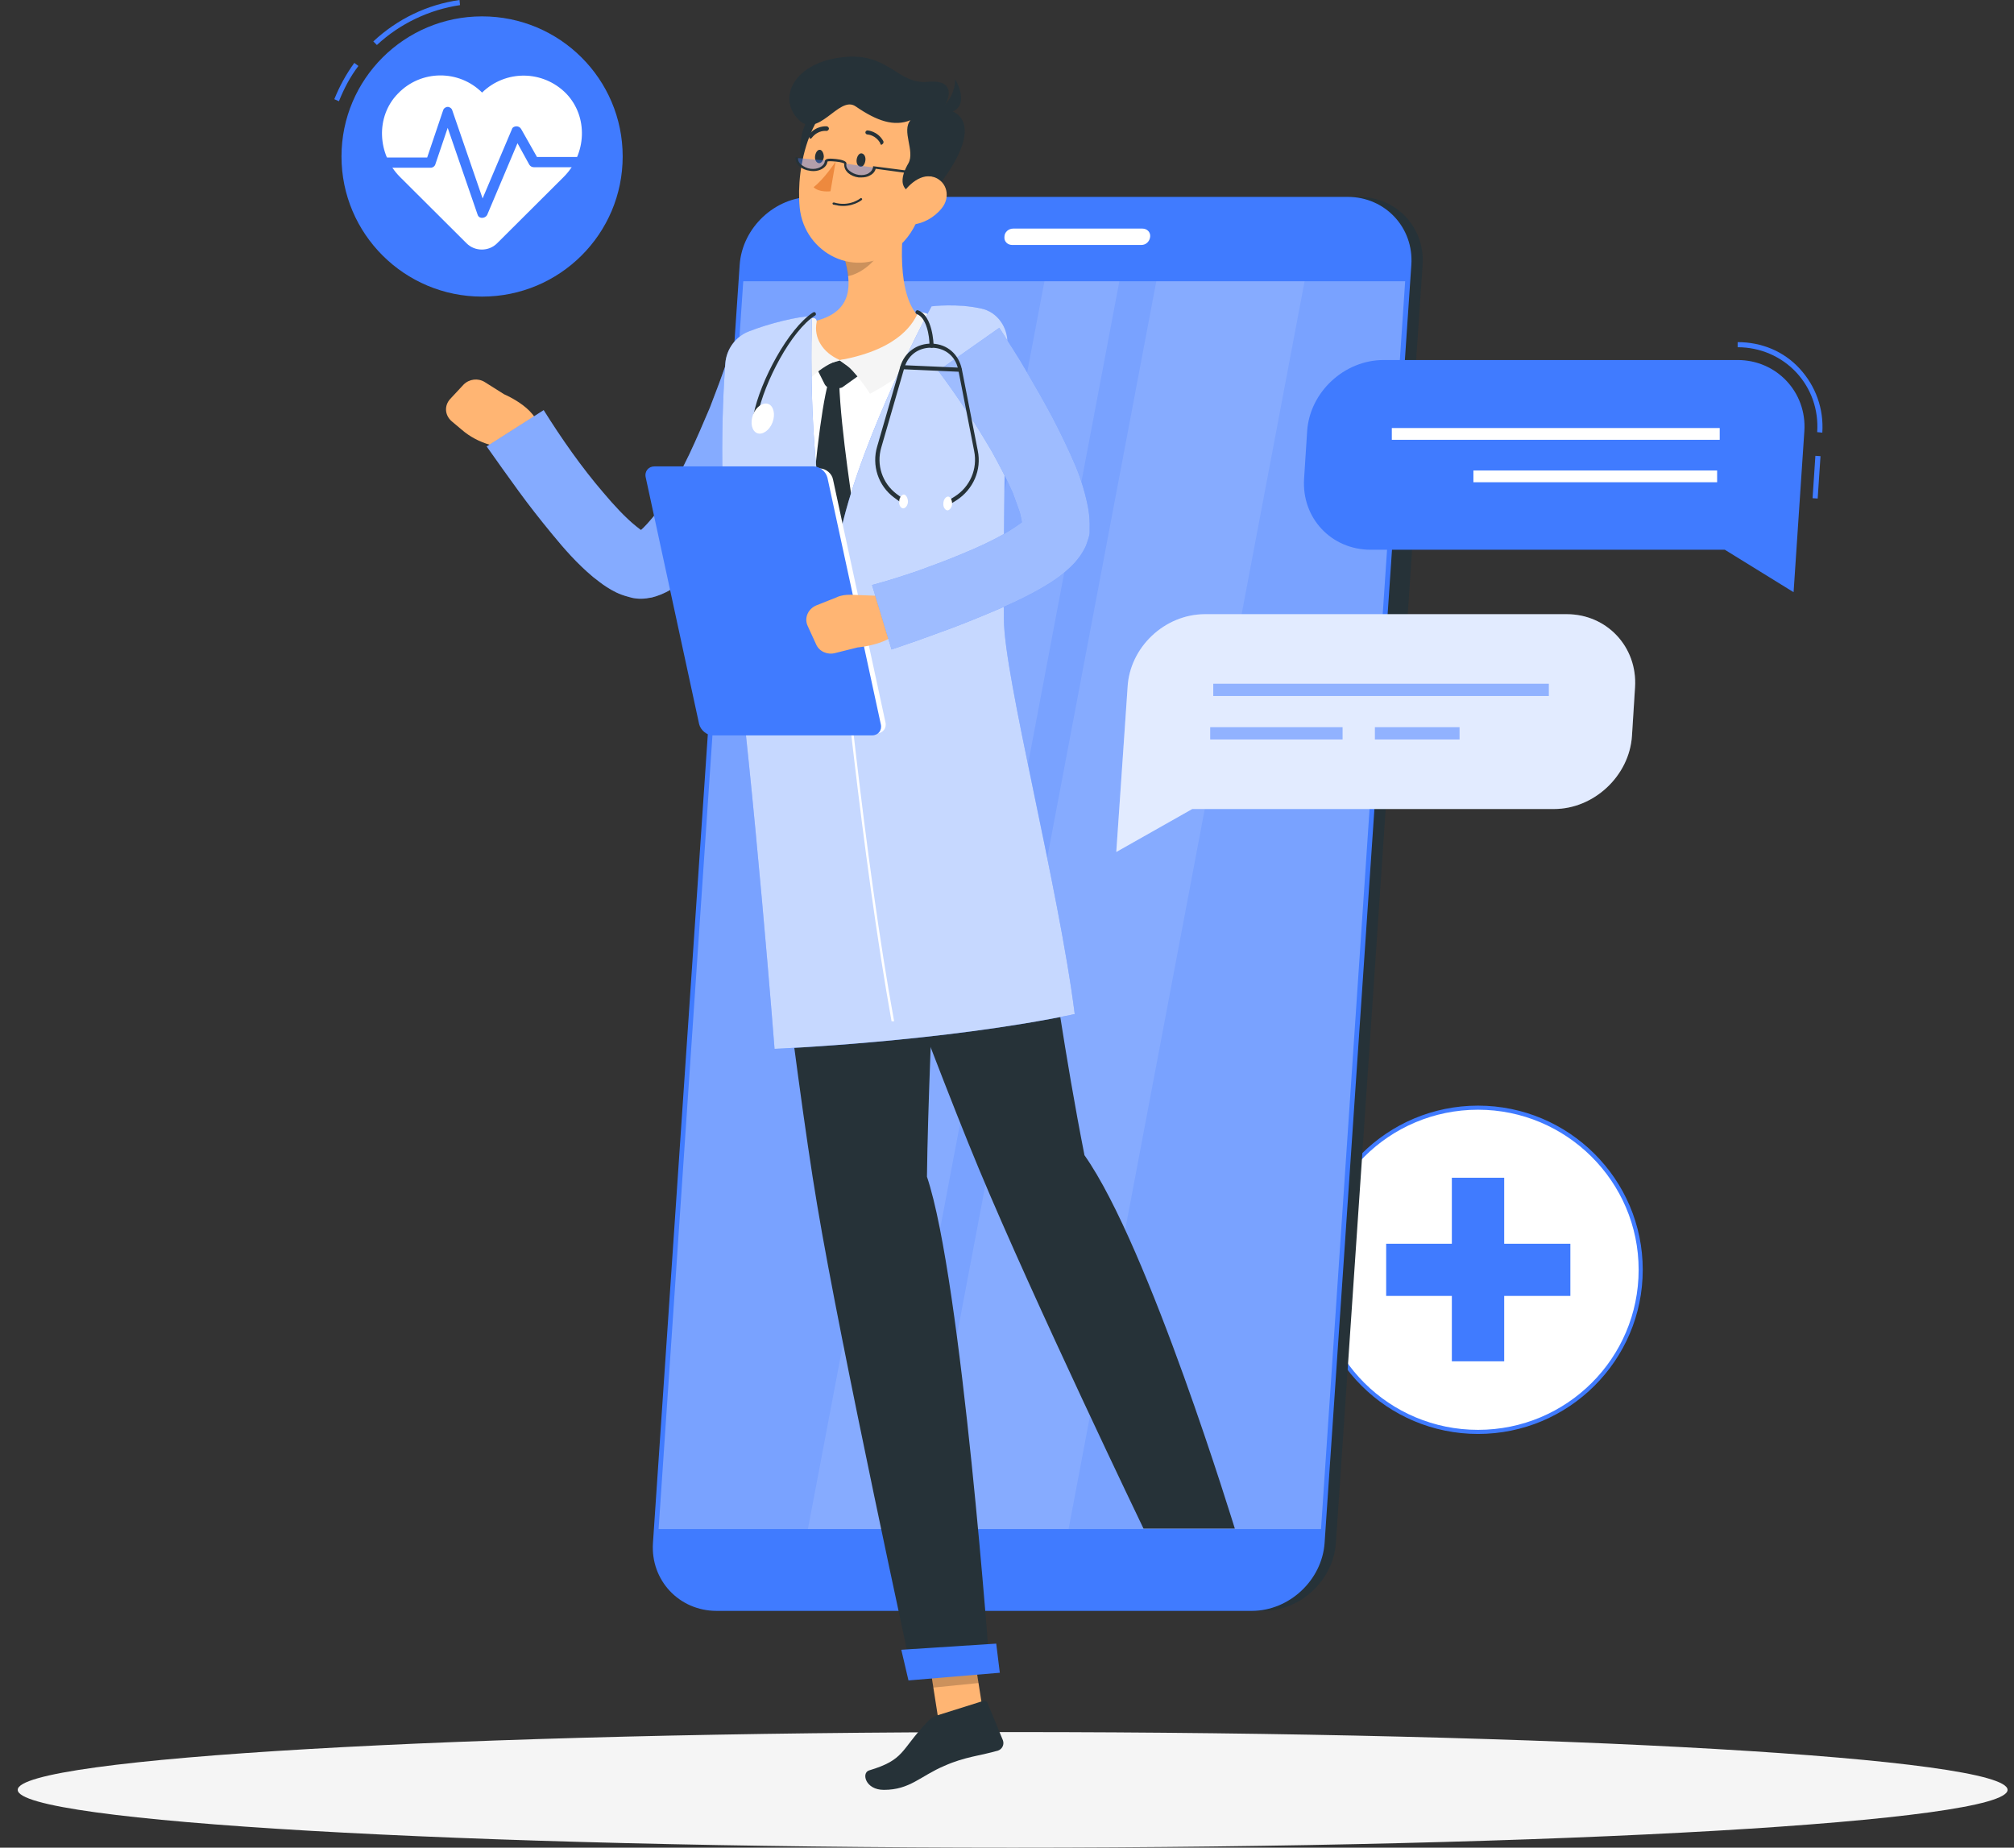
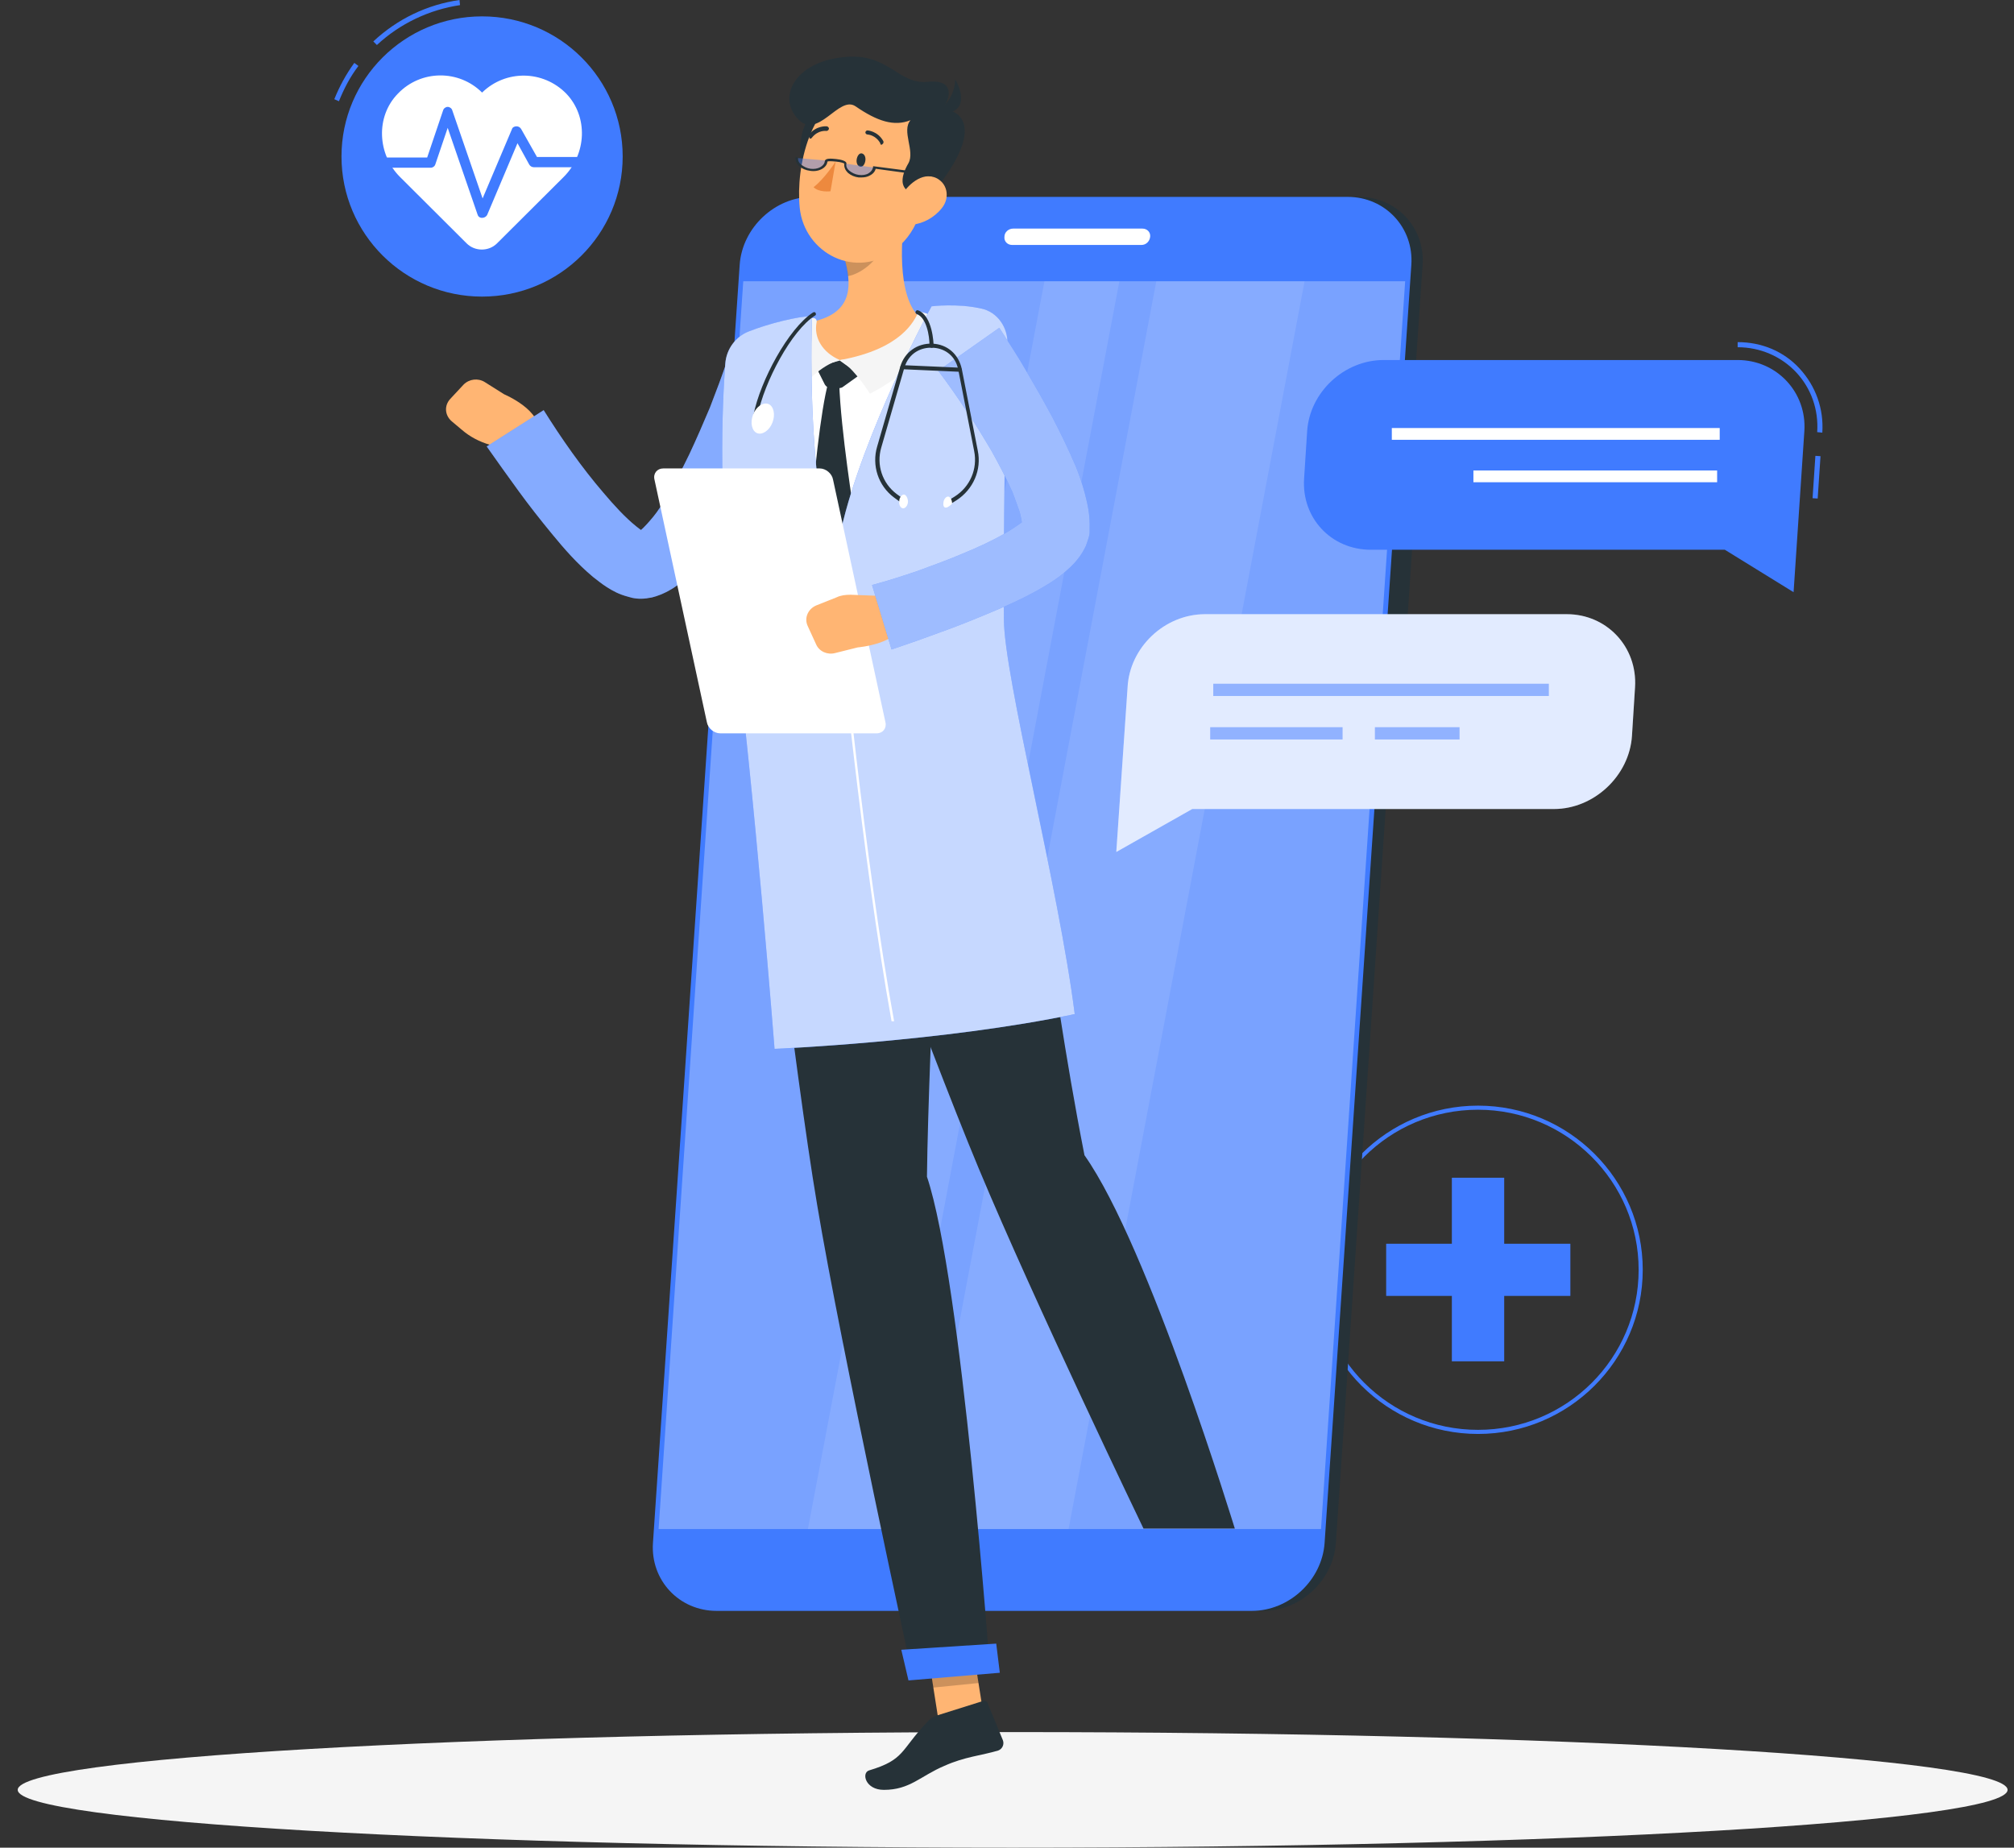
<svg xmlns="http://www.w3.org/2000/svg" width="109" height="100" viewBox="0 0 109 100" fill="none">
  <rect x="0" y="0" width="109" height="100" fill="#333333" stroke="none" />
  <g clip-path="url(#clip0)">
    <path d="M54.805 100C84.544 100 108.652 98.6 108.652 96.872C108.652 95.145 84.544 93.745 54.805 93.745C25.067 93.745 0.959 95.145 0.959 96.872C0.959 98.6 25.067 100 54.805 100Z" fill="#F5F5F5" />
-     <path d="M79.993 77.498C84.855 77.498 88.796 73.57 88.796 68.724C88.796 63.878 84.855 59.95 79.993 59.95C75.131 59.95 71.19 63.878 71.19 68.724C71.19 73.57 75.131 77.498 79.993 77.498Z" fill="white" />
    <path d="M79.993 77.609C75.078 77.609 71.079 73.623 71.079 68.724C71.079 63.825 75.078 59.84 79.993 59.84C84.908 59.84 88.907 63.825 88.907 68.724C88.907 73.623 84.908 77.609 79.993 77.609ZM79.993 60.061C75.189 60.061 71.301 63.936 71.301 68.724C71.301 73.512 75.189 77.387 79.993 77.387C84.797 77.387 88.685 73.512 88.685 68.724C88.685 63.936 84.769 60.061 79.993 60.061Z" fill="#407BFF" />
    <path d="M81.409 63.742H78.576V73.678H81.409V63.742Z" fill="#407BFF" />
    <path d="M84.99 70.138V67.314H75.021V70.138H84.99Z" fill="#407BFF" />
    <path d="M20.398 2.436L20.204 2.242C21.509 1.024 23.119 0.249 24.869 0L24.897 0.277C23.23 0.526 21.648 1.273 20.398 2.436Z" fill="#407BFF" />
    <path d="M18.343 5.48L18.093 5.369C18.371 4.678 18.732 4.013 19.176 3.404L19.398 3.57C18.954 4.152 18.621 4.788 18.343 5.48Z" fill="#407BFF" />
    <path d="M26.091 16.053C30.294 16.053 33.7 12.658 33.7 8.469C33.7 4.281 30.294 0.886 26.091 0.886C21.889 0.886 18.482 4.281 18.482 8.469C18.482 12.658 21.889 16.053 26.091 16.053Z" fill="#407BFF" />
    <path d="M30.645 5.065C29.396 3.792 27.369 3.764 26.091 5.01C24.841 3.764 22.787 3.764 21.537 5.065C20.315 6.311 20.426 8.359 21.648 9.577L25.258 13.175C25.702 13.617 26.452 13.617 26.896 13.175L30.507 9.577C31.756 8.331 31.84 6.311 30.645 5.065Z" fill="white" />
    <path d="M26.091 11.791C25.952 11.791 25.869 11.708 25.841 11.597L24.23 6.919L23.564 8.885C23.536 8.995 23.425 9.078 23.314 9.078H20.62C20.454 9.078 20.343 8.968 20.343 8.802C20.343 8.635 20.454 8.525 20.62 8.525H23.119L23.98 5.978C24.008 5.868 24.119 5.785 24.23 5.785C24.341 5.785 24.453 5.868 24.48 5.978L26.119 10.739L27.702 7.002C27.729 6.892 27.84 6.836 27.951 6.836C28.063 6.836 28.146 6.892 28.201 6.975L29.062 8.497H31.589C31.756 8.497 31.867 8.608 31.867 8.774C31.867 8.94 31.756 9.051 31.589 9.051H28.896C28.785 9.051 28.701 8.995 28.646 8.912L28.007 7.75L26.369 11.625C26.313 11.735 26.202 11.791 26.091 11.791Z" fill="#407BFF" />
    <path d="M68.385 87.185H39.393C37.366 87.185 35.81 85.525 35.949 83.504L40.642 14.337C40.781 12.317 42.559 10.656 44.558 10.656H73.55C75.577 10.656 77.132 12.317 76.993 14.337L72.3 83.504C72.162 85.525 70.384 87.185 68.385 87.185Z" fill="#263238" />
    <path d="M74.772 38.832H74.05C73.494 38.832 73.05 38.361 73.078 37.808L73.966 24.578C73.994 24.024 74.494 23.554 75.077 23.554H75.799C76.355 23.554 76.799 24.024 76.771 24.578L75.883 37.808C75.855 38.389 75.355 38.832 74.772 38.832Z" fill="#263238" />
    <path d="M40.226 30.003H39.504C39.032 30.003 38.699 29.615 38.726 29.172L39.059 24.384C39.087 23.914 39.504 23.554 39.948 23.554H40.67C41.142 23.554 41.475 23.941 41.448 24.384L41.114 29.172C41.087 29.643 40.67 30.003 40.226 30.003Z" fill="#407BFF" />
    <path d="M39.643 38.555H38.921C38.449 38.555 38.115 38.168 38.143 37.725L38.449 32.937C38.477 32.466 38.893 32.106 39.337 32.106H40.059C40.531 32.106 40.865 32.494 40.837 32.937L40.504 37.725C40.504 38.168 40.115 38.555 39.643 38.555Z" fill="#407BFF" />
    <path d="M67.746 87.185H38.782C36.755 87.185 35.2 85.525 35.339 83.504L40.032 14.337C40.17 12.317 41.948 10.656 43.947 10.656H72.939C74.966 10.656 76.522 12.317 76.383 14.337L71.689 83.504C71.551 85.525 69.773 87.185 67.746 87.185Z" fill="#407BFF" />
    <path opacity="0.3" d="M35.644 82.757L40.226 15.223H76.049L71.495 82.757H35.644Z" fill="white" />
    <path opacity="0.1" d="M49.807 82.757L62.581 15.223H70.606L57.832 82.757H49.807Z" fill="white" />
    <path opacity="0.1" d="M43.725 82.757L56.527 15.223H60.581L47.807 82.757H43.725Z" fill="white" />
    <path d="M54.833 12.372H61.831C62.081 12.372 62.276 12.566 62.248 12.815C62.22 13.064 62.026 13.258 61.776 13.258H54.778C54.528 13.258 54.333 13.064 54.361 12.815C54.361 12.566 54.583 12.372 54.833 12.372Z" fill="white" />
    <path d="M53.389 93.828L50.945 94.077L50.057 88.431L52.5 88.182L53.389 93.828Z" fill="#FFB573" />
    <path d="M50.668 92.859L53.222 92.056C53.306 92.029 53.417 92.084 53.445 92.167L54.278 94.188C54.361 94.409 54.25 94.658 54.028 94.741C53.111 95.018 52.223 95.073 51.112 95.572C49.807 96.125 49.251 96.872 47.835 96.872C46.835 96.872 46.613 95.959 47.03 95.821C48.974 95.239 48.724 94.741 50.14 93.247C50.279 93.081 50.446 92.942 50.668 92.859Z" fill="#263238" />
    <path opacity="0.2" d="M50.057 88.431L50.501 91.337L52.972 91.088L52.5 88.209L50.057 88.431Z" fill="black" />
    <path d="M51.834 17.271C48.612 16.884 45.419 17.16 42.225 17.769C41.142 17.991 40.282 18.876 40.17 19.983C39.809 23.056 39.421 29.892 40.976 40.133L54.111 39.026C54.139 37.171 52.806 28.702 53.917 19.928C54.056 18.599 53.139 17.409 51.834 17.271Z" fill="white" />
    <path d="M44.169 19.873L44.642 20.814C44.697 20.897 44.78 20.98 44.892 20.98L45.391 21.008C45.475 21.008 45.586 20.98 45.641 20.924L46.53 20.288L45.447 19.513L44.169 19.873Z" fill="#263238" />
    <path d="M45.419 20.731C45.03 20.592 44.836 20.675 44.836 20.675C44.419 22.115 43.975 26.294 43.919 28.148C45.169 31.802 45.586 32.162 45.586 32.162L46.224 27.789C46.224 27.789 45.502 23.305 45.419 20.731Z" fill="#263238" />
    <path d="M49.057 10.96C48.751 12.759 48.502 16.053 49.807 17.216C48.862 18.212 47.613 19.375 45.475 19.485C43.336 19.624 43.669 18.129 44.197 17.354C46.197 16.828 46.086 15.334 45.697 13.95L49.057 10.96Z" fill="#FFB573" />
    <path d="M50.334 17.049C50.168 16.966 49.973 16.911 49.862 16.884C49.779 16.856 49.696 16.884 49.668 16.966C49.474 17.326 48.835 18.876 45.475 19.485C46.03 19.817 46.78 20.814 47.085 21.312C48.085 20.786 50.723 19.236 50.473 17.216C50.446 17.133 50.39 17.077 50.334 17.049Z" fill="#F5F5F5" />
    <path d="M44.197 17.437C44.225 17.299 44.114 17.188 43.975 17.216C43.836 17.243 43.697 17.299 43.642 17.299C43.614 17.299 43.586 17.326 43.558 17.326C43.309 17.575 41.892 19.596 43.197 21.229C43.503 20.786 44.419 19.762 45.447 19.485C44.503 19.07 44.031 18.267 44.197 17.437Z" fill="#F5F5F5" />
    <path opacity="0.2" d="M47.668 12.178L45.697 13.95C45.78 14.282 45.863 14.614 45.891 14.946C46.669 14.808 47.696 13.95 47.752 13.147C47.779 12.732 47.752 12.372 47.668 12.178Z" fill="black" />
    <path d="M45.03 5.48C43.309 6.144 43.197 7.556 43.364 9.078C43.531 10.601 45.197 9.604 45.558 8.635C45.947 7.694 47.391 4.567 45.03 5.48Z" fill="#263238" />
    <path d="M50.473 8.552C50.001 10.96 49.835 12.4 48.446 13.507C46.363 15.168 43.531 13.728 43.281 11.237C43.059 8.995 43.864 5.425 46.363 4.733C48.835 4.041 50.973 6.144 50.473 8.552Z" fill="#FFB573" />
    <path d="M50.39 10.545C48.363 10.656 48.779 9.493 49.168 8.829C49.529 8.165 48.779 7.086 49.279 6.504C48.39 6.864 47.474 6.56 46.308 5.757C45.391 5.12 44.253 7.667 43.142 6.394C42.087 5.203 43.059 3.377 45.586 3.1C48.113 2.795 48.557 4.595 50.223 4.428C51.889 4.262 51.306 5.619 50.973 5.895C52.334 5.978 53.111 7.307 50.39 10.545Z" fill="#263238" />
    <path d="M50.64 6.061C50.64 6.061 51.667 5.563 51.695 4.29C52.251 5.259 52.195 6.338 50.64 6.061Z" fill="#263238" />
-     <path d="M45.364 11.127C46.113 11.237 46.613 10.85 46.641 10.822C46.669 10.794 46.669 10.767 46.641 10.739C46.613 10.711 46.586 10.711 46.558 10.739C46.558 10.739 45.974 11.21 45.141 10.96C45.114 10.96 45.086 10.96 45.058 10.988C45.058 11.016 45.058 11.043 45.086 11.071C45.197 11.099 45.28 11.099 45.364 11.127Z" fill="#263238" />
    <path d="M50.973 11.265C50.556 11.791 49.946 12.095 49.418 12.151C48.613 12.261 48.335 11.514 48.668 10.794C48.974 10.158 49.751 9.355 50.529 9.577C51.279 9.826 51.445 10.684 50.973 11.265Z" fill="#FFB573" />
    <path d="M50.168 63.687C50.251 56.463 51.195 39.247 51.195 39.247L40.948 40.105C40.948 40.105 42.975 57.847 44.225 65.209C45.502 72.876 49.418 90.839 49.418 90.839L53.584 90.479C53.584 90.507 52.056 69.278 50.168 63.687Z" fill="#263238" />
    <path d="M49.168 90.949L54.111 90.534L53.917 88.957L48.779 89.289L49.168 90.949Z" fill="#407BFF" />
    <path d="M46.835 8.691C46.808 8.885 46.697 9.051 46.558 9.023C46.419 8.995 46.336 8.829 46.363 8.636C46.391 8.442 46.502 8.276 46.641 8.303C46.78 8.331 46.863 8.497 46.835 8.691Z" fill="#263238" />
-     <path d="M44.586 8.497C44.558 8.691 44.447 8.857 44.308 8.829C44.169 8.802 44.086 8.635 44.114 8.442C44.142 8.248 44.253 8.082 44.392 8.11C44.503 8.137 44.586 8.303 44.586 8.497Z" fill="#263238" />
    <path d="M45.225 8.746C45.225 8.746 44.614 9.687 44.031 10.13C44.336 10.435 44.947 10.351 44.947 10.351L45.225 8.746Z" fill="#ED893E" />
    <path opacity="0.4" d="M43.143 8.552C43.115 8.857 43.42 9.134 43.865 9.189C44.309 9.244 44.725 8.995 44.753 8.691" fill="#407BFF" />
    <path opacity="0.4" d="M45.752 8.857C45.697 9.161 46.002 9.438 46.446 9.521C46.891 9.604 47.307 9.383 47.363 9.078" fill="#407BFF" />
    <path d="M46.613 9.604C46.558 9.604 46.502 9.604 46.474 9.604C46.252 9.577 46.058 9.494 45.891 9.355C45.752 9.217 45.669 9.051 45.697 8.857C45.669 8.829 45.53 8.774 45.252 8.746C44.975 8.719 44.808 8.719 44.78 8.746C44.752 9.078 44.308 9.327 43.836 9.244C43.614 9.217 43.42 9.134 43.253 8.995C43.114 8.857 43.031 8.691 43.059 8.497L43.197 8.525C43.17 8.663 43.225 8.802 43.364 8.912C43.503 9.023 43.669 9.106 43.864 9.134C44.253 9.189 44.614 8.995 44.641 8.719C44.669 8.552 44.975 8.58 45.252 8.608C45.53 8.636 45.836 8.719 45.808 8.857C45.78 8.995 45.836 9.134 45.974 9.244C46.113 9.355 46.28 9.438 46.474 9.466C46.669 9.494 46.863 9.466 47.002 9.383C47.141 9.3 47.224 9.189 47.252 9.051V8.995L50.667 9.438L50.64 9.577L47.391 9.134C47.363 9.272 47.252 9.41 47.085 9.494C46.946 9.577 46.78 9.604 46.613 9.604Z" fill="#263238" />
    <path d="M47.696 7.833C47.724 7.833 47.724 7.833 47.752 7.805C47.807 7.777 47.835 7.694 47.807 7.639C47.502 7.086 46.947 7.058 46.947 7.058C46.891 7.058 46.835 7.113 46.835 7.169C46.835 7.224 46.891 7.279 46.947 7.279C46.974 7.279 47.391 7.307 47.641 7.75C47.641 7.805 47.669 7.833 47.696 7.833Z" fill="#263238" />
    <path d="M43.836 7.501C43.864 7.501 43.919 7.501 43.947 7.445C44.281 7.03 44.697 7.086 44.725 7.086C44.78 7.086 44.836 7.058 44.864 6.975C44.864 6.919 44.836 6.864 44.753 6.836C44.725 6.836 44.197 6.781 43.781 7.279C43.753 7.335 43.753 7.39 43.809 7.445C43.809 7.501 43.809 7.501 43.836 7.501Z" fill="#263238" />
    <path d="M58.693 62.524C56.555 51.647 56.083 43.122 54.083 38.998L44.169 40.105C44.169 40.105 50.084 56.324 52.972 63.244C55.972 70.44 61.887 82.729 61.887 82.729H66.83C66.83 82.757 62.192 67.478 58.693 62.524Z" fill="#263238" />
    <path d="M27.285 21.34L26.23 20.675C25.869 20.454 25.397 20.509 25.091 20.814L24.369 21.589C24.036 21.948 24.064 22.474 24.453 22.806L24.98 23.249C25.425 23.637 25.952 23.914 26.535 24.08L28.091 24.55L29.118 23.443C29.396 22.225 27.285 21.34 27.285 21.34Z" fill="#FFB573" />
    <path d="M43.142 20.814C42.753 21.755 42.364 22.64 41.948 23.554C41.531 24.439 41.115 25.353 40.643 26.211C40.171 27.097 39.699 27.982 39.115 28.84C38.838 29.283 38.532 29.726 38.171 30.169C37.81 30.612 37.449 31.055 36.894 31.497C36.616 31.719 36.31 31.94 35.866 32.134C35.755 32.189 35.644 32.217 35.505 32.272L35.311 32.328C35.227 32.355 35.116 32.355 35.005 32.383C34.589 32.438 34.255 32.383 34.006 32.3C33.478 32.162 33.145 31.968 32.839 31.774C32.534 31.58 32.312 31.387 32.09 31.221C31.201 30.473 30.534 29.698 29.896 28.923C29.257 28.148 28.646 27.373 28.063 26.571C27.48 25.768 26.924 24.993 26.341 24.163L29.424 22.198C30.395 23.748 31.479 25.297 32.645 26.654C33.228 27.346 33.839 28.01 34.422 28.48C34.561 28.591 34.7 28.702 34.811 28.757C34.922 28.813 35.005 28.868 34.95 28.84C34.922 28.84 34.811 28.813 34.644 28.813C34.617 28.813 34.533 28.84 34.533 28.84H34.505C34.505 28.84 34.505 28.84 34.478 28.84C34.478 28.84 34.561 28.785 34.672 28.702C34.867 28.536 35.116 28.259 35.366 27.955C35.616 27.65 35.838 27.29 36.061 26.93C36.505 26.183 36.922 25.381 37.31 24.578C37.699 23.748 38.06 22.917 38.421 22.059C38.754 21.201 39.087 20.316 39.365 19.485L43.142 20.814Z" fill="#407BFF" />
    <g opacity="0.6">
      <path opacity="0.6" d="M43.142 20.814C42.753 21.755 42.364 22.64 41.948 23.554C41.531 24.439 41.115 25.353 40.643 26.211C40.171 27.097 39.699 27.982 39.115 28.84C38.838 29.283 38.532 29.726 38.171 30.169C37.81 30.612 37.449 31.055 36.894 31.497C36.616 31.719 36.31 31.94 35.866 32.134C35.755 32.189 35.644 32.217 35.505 32.272L35.311 32.328C35.227 32.355 35.116 32.355 35.005 32.383C34.589 32.438 34.255 32.383 34.006 32.3C33.478 32.162 33.145 31.968 32.839 31.774C32.534 31.58 32.312 31.387 32.09 31.221C31.201 30.473 30.534 29.698 29.896 28.923C29.257 28.148 28.646 27.373 28.063 26.571C27.48 25.768 26.924 24.993 26.341 24.163L29.424 22.198C30.395 23.748 31.479 25.297 32.645 26.654C33.228 27.346 33.839 28.01 34.422 28.48C34.561 28.591 34.7 28.702 34.811 28.757C34.922 28.813 35.005 28.868 34.95 28.84C34.922 28.84 34.811 28.813 34.644 28.813C34.617 28.813 34.533 28.84 34.533 28.84H34.505C34.505 28.84 34.505 28.84 34.478 28.84C34.478 28.84 34.561 28.785 34.672 28.702C34.867 28.536 35.116 28.259 35.366 27.955C35.616 27.65 35.838 27.29 36.061 26.93C36.505 26.183 36.922 25.381 37.31 24.578C37.699 23.748 38.06 22.917 38.421 22.059C38.754 21.201 39.087 20.316 39.365 19.485L43.142 20.814Z" fill="white" />
    </g>
    <path d="M50.418 16.58C49.362 18.518 45.669 25.908 45.225 30.447C43.586 26.295 43.947 17.106 43.947 17.106C43.142 17.134 41.67 17.494 40.532 17.936C39.809 18.213 39.31 18.905 39.254 19.68C39.087 21.922 38.838 27.264 39.699 33.934C40.837 42.874 41.92 56.769 41.92 56.769C41.92 56.769 51.084 56.381 58.166 54.886C57.305 48.05 54.333 36.591 54.333 33.519C54.306 29.561 54.389 21.867 54.528 18.628C54.555 17.687 53.917 16.857 53 16.663C51.723 16.442 50.418 16.58 50.418 16.58Z" fill="#407BFF" />
    <path opacity="0.7" d="M50.418 16.579C49.362 18.517 45.669 25.907 45.225 30.446C43.586 26.294 43.947 17.105 43.947 17.105C43.142 17.133 41.67 17.492 40.532 17.935C39.809 18.212 39.31 18.904 39.254 19.679C39.087 21.921 38.838 27.263 39.699 33.933C40.837 42.873 41.92 56.767 41.92 56.767C41.92 56.767 51.084 56.38 58.166 54.885C57.305 48.049 54.333 36.59 54.333 33.518C54.306 29.56 54.389 21.838 54.528 18.627C54.555 17.714 53.972 16.884 53.084 16.69C51.778 16.413 50.418 16.579 50.418 16.579Z" fill="white" />
    <path d="M48.252 55.273C46.669 46.499 45.391 33.656 45.28 32.106H45.419C45.53 33.656 46.78 46.499 48.391 55.273H48.252Z" fill="white" />
    <path d="M47.447 39.69H38.977C38.643 39.69 38.31 39.413 38.255 39.081L35.422 25.962C35.339 25.63 35.561 25.353 35.894 25.353H44.364C44.697 25.353 45.031 25.63 45.086 25.962L47.919 39.081C48.002 39.413 47.78 39.69 47.447 39.69Z" fill="white" />
-     <path d="M47.197 39.801H38.588C38.255 39.801 37.921 39.524 37.838 39.192L34.95 25.851C34.867 25.519 35.089 25.242 35.422 25.242H44.031C44.364 25.242 44.697 25.519 44.781 25.851L47.669 39.192C47.752 39.524 47.53 39.801 47.197 39.801Z" fill="#407BFF" />
    <path d="M48.168 32.272L46.03 32.189C45.78 32.189 45.502 32.217 45.28 32.328L44.169 32.77C43.725 32.964 43.503 33.462 43.725 33.905L44.169 34.874C44.336 35.261 44.78 35.455 45.197 35.345L46.419 35.04C46.419 35.04 48.724 34.846 48.807 33.656L48.168 32.272Z" fill="#FFB573" />
    <path d="M54.083 17.741C54.611 18.572 55.111 19.319 55.583 20.149C56.055 20.952 56.527 21.782 56.971 22.613C57.416 23.471 57.832 24.329 58.221 25.242C58.415 25.713 58.582 26.211 58.721 26.737C58.86 27.29 58.999 27.844 58.971 28.647V28.73V28.757C58.971 28.757 58.971 28.785 58.971 28.813C58.971 28.923 58.943 29.006 58.915 29.117C58.888 29.2 58.86 29.283 58.832 29.366C58.804 29.449 58.776 29.532 58.749 29.588C58.61 29.864 58.471 30.086 58.332 30.252C58.054 30.612 57.804 30.805 57.554 31.027C57.082 31.414 56.61 31.691 56.166 31.94C55.277 32.438 54.389 32.826 53.528 33.186C52.667 33.545 51.778 33.905 50.917 34.21C50.029 34.542 49.168 34.846 48.252 35.151L47.196 31.663C48.029 31.442 48.89 31.165 49.696 30.889C50.529 30.584 51.362 30.28 52.139 29.947C52.945 29.615 53.722 29.256 54.389 28.868C54.722 28.674 55.055 28.453 55.277 28.287C55.389 28.204 55.472 28.121 55.472 28.093C55.472 28.093 55.444 28.121 55.416 28.176C55.416 28.204 55.389 28.204 55.389 28.259C55.389 28.287 55.361 28.314 55.361 28.37C55.361 28.425 55.333 28.453 55.333 28.508C55.333 28.536 55.333 28.536 55.333 28.508C55.333 28.398 55.277 28.065 55.194 27.733C55.083 27.401 54.944 27.041 54.805 26.654C54.472 25.907 54.083 25.159 53.667 24.412C53.222 23.665 52.778 22.917 52.278 22.198C51.806 21.478 51.279 20.731 50.779 20.066L54.083 17.741Z" fill="#407BFF" />
    <g opacity="0.7">
      <path opacity="0.7" d="M54.083 17.741C54.611 18.572 55.111 19.319 55.583 20.149C56.055 20.952 56.527 21.782 56.971 22.613C57.416 23.471 57.832 24.329 58.221 25.242C58.415 25.713 58.582 26.211 58.721 26.737C58.86 27.29 58.999 27.844 58.971 28.647V28.73V28.757C58.971 28.757 58.971 28.785 58.971 28.813C58.971 28.923 58.943 29.006 58.915 29.117C58.888 29.2 58.86 29.283 58.832 29.366C58.804 29.449 58.776 29.532 58.749 29.588C58.61 29.864 58.471 30.086 58.332 30.252C58.054 30.612 57.804 30.805 57.554 31.027C57.082 31.414 56.61 31.691 56.166 31.94C55.277 32.438 54.389 32.826 53.528 33.186C52.667 33.545 51.778 33.905 50.917 34.21C50.029 34.542 49.168 34.846 48.252 35.151L47.196 31.663C48.029 31.442 48.89 31.165 49.696 30.889C50.529 30.584 51.362 30.28 52.139 29.947C52.945 29.615 53.722 29.256 54.389 28.868C54.722 28.674 55.055 28.453 55.277 28.287C55.389 28.204 55.472 28.121 55.472 28.093C55.472 28.093 55.444 28.121 55.416 28.176C55.416 28.204 55.389 28.204 55.389 28.259C55.389 28.287 55.361 28.314 55.361 28.37C55.361 28.425 55.333 28.453 55.333 28.508C55.333 28.536 55.333 28.536 55.333 28.508C55.333 28.398 55.277 28.065 55.194 27.733C55.083 27.401 54.944 27.041 54.805 26.654C54.472 25.907 54.083 25.159 53.667 24.412C53.222 23.665 52.778 22.917 52.278 22.198C51.806 21.478 51.279 20.731 50.779 20.066L54.083 17.741Z" fill="white" />
    </g>
    <path d="M51.279 27.346C51.251 27.346 51.195 27.318 51.195 27.29C51.167 27.235 51.167 27.18 51.223 27.152L51.667 26.875C52.5 26.349 52.917 25.381 52.723 24.412L51.862 20.011C51.695 19.153 51.001 18.821 50.445 18.821C49.89 18.793 49.196 19.07 48.946 19.9L47.696 24.218C47.419 25.159 47.752 26.155 48.529 26.737L48.946 27.041C49.001 27.069 49.001 27.152 48.974 27.207C48.946 27.263 48.862 27.263 48.807 27.235L48.391 26.93C47.53 26.294 47.169 25.187 47.474 24.163L48.724 19.845C48.946 19.07 49.64 18.572 50.445 18.599C51.279 18.627 51.889 19.181 52.056 19.983L52.917 24.384C53.139 25.436 52.667 26.488 51.778 27.069L51.334 27.346C51.306 27.346 51.306 27.346 51.279 27.346Z" fill="#263238" />
    <path d="M51.945 20.122L48.835 19.983C48.779 19.983 48.724 19.928 48.724 19.873C48.724 19.817 48.779 19.762 48.835 19.762L51.945 19.9C52.001 19.9 52.056 19.956 52.056 20.011C52.056 20.066 52.001 20.122 51.945 20.122Z" fill="#263238" />
    <path d="M50.418 18.821C50.362 18.821 50.307 18.766 50.307 18.71C50.307 18.157 50.14 17.188 49.612 16.994C49.557 16.966 49.529 16.911 49.557 16.856C49.585 16.8 49.64 16.773 49.696 16.8C50.473 17.105 50.529 18.572 50.529 18.738C50.529 18.766 50.501 18.821 50.418 18.821Z" fill="#263238" />
    <path d="M40.893 22.585C40.893 22.585 40.865 22.585 40.893 22.585C40.809 22.557 40.782 22.502 40.782 22.447C41.142 20.62 42.67 17.769 44.003 16.911C44.058 16.884 44.114 16.884 44.142 16.939C44.169 16.994 44.169 17.05 44.114 17.077C42.837 17.88 41.365 20.675 41.004 22.474C40.976 22.557 40.948 22.585 40.893 22.585Z" fill="#263238" />
    <path d="M41.809 22.862C41.642 23.305 41.254 23.554 40.976 23.443C40.698 23.332 40.587 22.89 40.754 22.447C40.92 22.004 41.309 21.755 41.587 21.866C41.865 21.976 41.976 22.419 41.809 22.862Z" fill="white" />
    <path d="M49.14 27.152C49.14 27.346 49.001 27.512 48.89 27.512C48.751 27.512 48.64 27.346 48.668 27.124C48.668 26.93 48.807 26.765 48.918 26.765C49.029 26.765 49.14 26.958 49.14 27.152Z" fill="white" />
-     <path d="M51.529 27.263C51.529 27.456 51.39 27.622 51.279 27.622C51.168 27.622 51.029 27.456 51.057 27.235C51.057 27.041 51.195 26.875 51.306 26.875C51.418 26.875 51.529 27.041 51.529 27.263Z" fill="white" />
+     <path d="M51.529 27.263C51.168 27.622 51.029 27.456 51.057 27.235C51.057 27.041 51.195 26.875 51.306 26.875C51.418 26.875 51.529 27.041 51.529 27.263Z" fill="white" />
    <path d="M98.626 23.416L98.349 23.388C98.432 22.17 98.016 21.008 97.21 20.149C96.405 19.291 95.266 18.793 94.044 18.793V18.517C95.35 18.517 96.544 19.015 97.405 19.956C98.266 20.897 98.71 22.115 98.626 23.416Z" fill="#407BFF" />
    <path d="M98.251 24.671L98.098 26.964L98.375 26.982L98.528 24.69L98.251 24.671Z" fill="#407BFF" />
    <path d="M94.044 19.485H74.883C72.745 19.485 70.884 21.229 70.745 23.332L70.579 25.907C70.44 28.038 72.05 29.754 74.189 29.754H93.35L97.071 32.051L97.654 23.332C97.793 21.229 96.155 19.485 94.044 19.485Z" fill="#407BFF" />
    <path d="M93.073 23.166H75.327V23.803H93.073V23.166Z" fill="white" />
    <path d="M92.933 25.464H79.743V26.1H92.933V25.464Z" fill="white" />
    <path d="M65.219 33.241H84.797C86.963 33.241 88.629 35.013 88.49 37.199L88.324 39.828C88.185 41.987 86.269 43.786 84.103 43.786H64.525L60.415 46.111L61.026 37.199C61.137 35.04 63.025 33.241 65.219 33.241Z" fill="white" />
    <path opacity="0.15" d="M65.219 33.241H84.797C86.963 33.241 88.629 35.013 88.49 37.199L88.324 39.828C88.185 41.987 86.269 43.786 84.103 43.786H64.525L60.415 46.111L61.026 37.199C61.137 35.04 63.025 33.241 65.219 33.241Z" fill="#407BFF" />
    <path opacity="0.5" d="M83.825 37.005H65.663V37.669H83.825V37.005Z" fill="#407BFF" />
    <path opacity="0.5" d="M72.662 39.358H65.497V40.022H72.662V39.358Z" fill="#407BFF" />
    <path opacity="0.5" d="M78.993 39.358H74.411V40.022H78.993V39.358Z" fill="#407BFF" />
  </g>
  <defs>
    <clipPath id="clip0">
      <rect width="107.692" height="100" fill="white" transform="translate(0.959)" />
    </clipPath>
  </defs>
</svg>